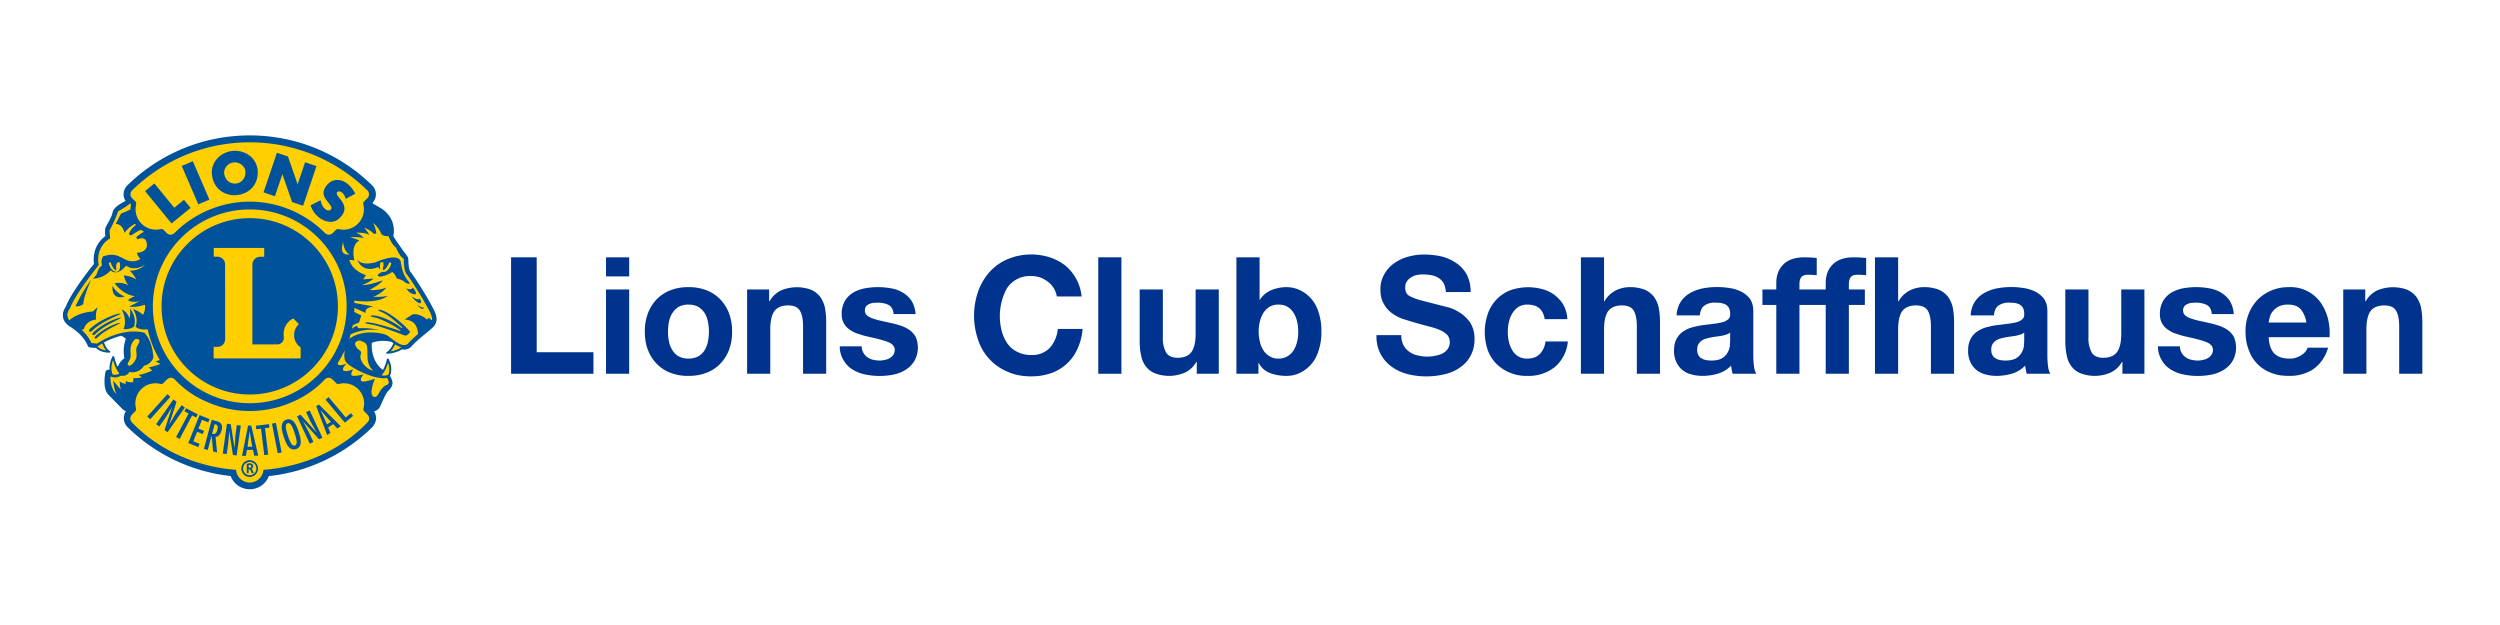
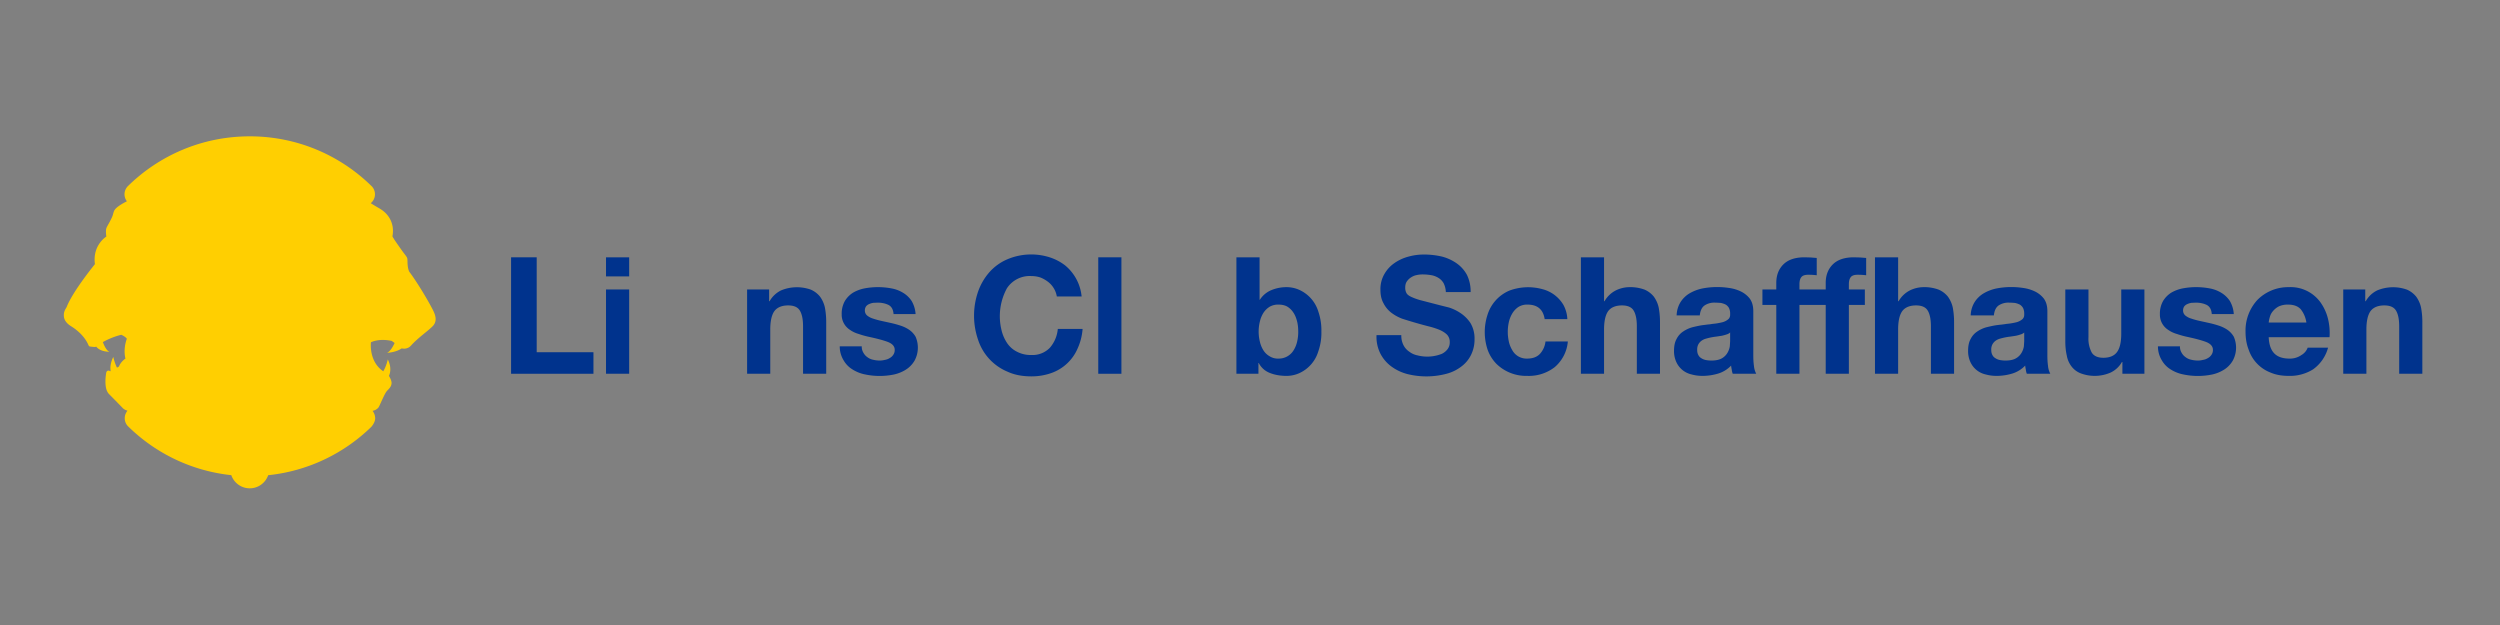
<svg xmlns="http://www.w3.org/2000/svg" width="2363" height="591" xml:space="preserve" style="fill-rule:evenodd;clip-rule:evenodd;stroke-linejoin:round;stroke-miterlimit:2">
  <rect width="100%" height="100%" fill="#808080" stroke="none" />
-   <path style="fill:#fff" d="M29.961 26.214h1129.8v356.047H29.961z" transform="matrix(2.153 0 0 1.857 -99.91 -83.31)" />
  <path d="M.069-.714V0h.505v-.132H.226v-.582H.069Z" style="fill:#00338d;fill-rule:nonzero" transform="translate(472.438 353.278) scale(154.167)" />
  <path d="M.2-.597v-.117H.058v.117H.2Zm-.142.08V0H.2v-.517H.058Z" style="fill:#00338d;fill-rule:nonzero" transform="translate(563.858 353.278) scale(154.167)" />
-   <path d="M.18-.258c0-.021.002-.041.006-.061a.147.147 0 0 1 .021-.053.115.115 0 0 1 .038-.038.121.121 0 0 1 .06-.014c.024 0 .044.005.061.014.016.01.029.023.039.038a.167.167 0 0 1 .02.053.308.308 0 0 1 0 .121.167.167 0 0 1-.02.053.11.11 0 0 1-.039.038.128.128 0 0 1-.061.014.121.121 0 0 1-.06-.014.1.1 0 0 1-.038-.038.147.147 0 0 1-.021-.053.29.29 0 0 1-.006-.06Zm-.142 0c0 .041.006.079.019.112a.247.247 0 0 0 .054.085.232.232 0 0 0 .084.055.295.295 0 0 0 .11.019.3.3 0 0 0 .111-.019A.232.232 0 0 0 .5-.061a.247.247 0 0 0 .054-.085.306.306 0 0 0 .019-.112.315.315 0 0 0-.019-.113A.262.262 0 0 0 .5-.457a.245.245 0 0 0-.084-.055.3.3 0 0 0-.111-.019.295.295 0 0 0-.11.019.245.245 0 0 0-.084.055.262.262 0 0 0-.054.086.315.315 0 0 0-.019.113Z" style="fill:#00338d;fill-rule:nonzero" transform="translate(603.633 353.278) scale(154.167)" />
  <path d="M.054-.517V0h.142v-.271c0-.053.009-.091.026-.114.017-.022.045-.034.084-.034.034 0 .058.01.071.031.013.021.02.053.02.096V0h.142v-.318a.48.48 0 0 0-.008-.088.178.178 0 0 0-.03-.067.148.148 0 0 0-.057-.043.254.254 0 0 0-.182.005.164.164 0 0 0-.07.066H.189v-.072H.054Z" style="fill:#00338d;fill-rule:nonzero" transform="translate(697.834 353.278) scale(154.167)" />
  <path d="M.164-.168H.029a.162.162 0 0 0 .024.086.155.155 0 0 0 .055.056.224.224 0 0 0 .076.03.43.43 0 0 0 .175.001.227.227 0 0 0 .075-.03.161.161 0 0 0 .054-.056.167.167 0 0 0 .006-.146.132.132 0 0 0-.037-.041.21.21 0 0 0-.052-.026.61.61 0 0 0-.061-.017L.285-.324a.46.46 0 0 1-.051-.014.107.107 0 0 1-.037-.019.04.04 0 0 1-.014-.031c0-.011.003-.019.008-.026a.048.048 0 0 1 .02-.014.091.091 0 0 1 .025-.007l.026-.001c.025 0 .047.005.066.014.019.01.029.029.031.056h.135a.184.184 0 0 0-.024-.08.165.165 0 0 0-.052-.05.204.204 0 0 0-.07-.027.447.447 0 0 0-.164-.001.228.228 0 0 0-.072.026.155.155 0 0 0-.051.051.156.156 0 0 0-.02.082.11.11 0 0 0 .051.096.173.173 0 0 0 .053.025.525.525 0 0 0 .06.017c.051.011.09.021.119.032.028.011.042.027.042.048a.05.05 0 0 1-.009.031.06.06 0 0 1-.022.02.077.077 0 0 1-.03.011.122.122 0 0 1-.032.004.175.175 0 0 1-.04-.005.086.086 0 0 1-.035-.016.078.078 0 0 1-.024-.027.069.069 0 0 1-.01-.039Z" style="fill:#00338d;fill-rule:nonzero" transform="translate(789.254 353.278) scale(154.167)" />
  <path d="M.545-.474h.152a.282.282 0 0 0-.102-.191.312.312 0 0 0-.094-.049.375.375 0 0 0-.259.012.31.31 0 0 0-.111.08.361.361 0 0 0-.069.119.452.452 0 0 0 0 .294.318.318 0 0 0 .18.196c.043.02.092.029.147.029a.361.361 0 0 0 .121-.02.274.274 0 0 0 .162-.15.353.353 0 0 0 .031-.121H.551a.202.202 0 0 1-.049.116.148.148 0 0 1-.113.044.181.181 0 0 1-.09-.021.156.156 0 0 1-.06-.054.242.242 0 0 1-.033-.077.358.358 0 0 1 .033-.257.167.167 0 0 1 .15-.075c.019 0 .038.003.056.009a.198.198 0 0 1 .047.027.143.143 0 0 1 .053.089Z" style="fill:#00338d;fill-rule:nonzero" transform="translate(914.894 353.278) scale(154.167)" />
  <path style="fill:#00338d;fill-rule:nonzero" d="M.058-.714H.2V0H.058z" transform="translate(1029.134 353.278) scale(154.167)" />
-   <path d="M.539 0v-.517H.397v.271c0 .053-.009.09-.026.113-.017.023-.045.035-.084.035-.034 0-.058-.011-.071-.032a.182.182 0 0 1-.02-.095v-.292H.054v.318c0 .032.003.061.009.087a.152.152 0 0 0 .029.067.129.129 0 0 0 .058.043.244.244 0 0 0 .181-.005.156.156 0 0 0 .07-.065h.003V0h.135Z" style="fill:#00338d;fill-rule:nonzero" transform="translate(1068.904 353.278) scale(154.167)" />
  <path d="M.433-.258a.256.256 0 0 1-.007.062.169.169 0 0 1-.022.053.106.106 0 0 1-.092.05.095.095 0 0 1-.054-.014.109.109 0 0 1-.038-.036.169.169 0 0 1-.022-.053.259.259 0 0 1 0-.125.169.169 0 0 1 .022-.053.122.122 0 0 1 .038-.037.103.103 0 0 1 .054-.013c.021 0 .04.004.055.013a.119.119 0 0 1 .037.037c.01.015.017.033.022.053.005.02.007.041.007.063ZM.054-.714V0h.135v-.066h.002a.127.127 0 0 0 .068.061c.03.012.064.018.102.018a.19.19 0 0 0 .077-.016.214.214 0 0 0 .118-.134.344.344 0 0 0 .019-.122.353.353 0 0 0-.019-.123.214.214 0 0 0-.118-.133.19.19 0 0 0-.077-.016.24.24 0 0 0-.092.018.152.152 0 0 0-.071.059H.196v-.26H.054Z" style="fill:#00338d;fill-rule:nonzero" transform="translate(1160.334 353.278) scale(154.167)" />
  <path d="M.176-.237H.024a.228.228 0 0 0 .024.114.226.226 0 0 0 .068.079.286.286 0 0 0 .098.046.48.48 0 0 0 .243-.003.256.256 0 0 0 .093-.048.195.195 0 0 0 .056-.072.212.212 0 0 0 .019-.091A.186.186 0 0 0 .6-.311a.221.221 0 0 0-.061-.061.282.282 0 0 0-.07-.034L.413-.42.305-.448A.37.37 0 0 1 .24-.47C.224-.477.213-.485.208-.494A.068.068 0 0 1 .2-.528c0-.015.003-.028.01-.038a.089.089 0 0 1 .026-.025.094.094 0 0 1 .034-.014.164.164 0 0 1 .038-.004.31.31 0 0 1 .054.005c.016.003.03.009.043.017a.09.09 0 0 1 .031.033.133.133 0 0 1 .013.053h.152a.23.23 0 0 0-.023-.106.208.208 0 0 0-.064-.071.28.28 0 0 0-.091-.041.483.483 0 0 0-.108-.012.352.352 0 0 0-.096.013.272.272 0 0 0-.086.04.206.206 0 0 0-.061.067.185.185 0 0 0-.024.096c0 .033.006.06.019.083a.17.17 0 0 0 .048.058c.02.015.043.028.068.037a2.944 2.944 0 0 0 .155.045.498.498 0 0 1 .068.021c.02.008.036.018.049.03a.064.064 0 0 1 .018.047.068.068 0 0 1-.014.044.097.097 0 0 1-.035.028.242.242 0 0 1-.15.009.121.121 0 0 1-.05-.023.105.105 0 0 1-.035-.04.128.128 0 0 1-.013-.061Z" style="fill:#00338d;fill-rule:nonzero" transform="translate(1297.384 353.278) scale(154.167)" />
  <path d="M.406-.335h.139a.2.2 0 0 0-.024-.087.21.21 0 0 0-.13-.097.33.33 0 0 0-.201.009.238.238 0 0 0-.134.147.342.342 0 0 0 .001.218.24.24 0 0 0 .053.084.26.26 0 0 0 .189.074.258.258 0 0 0 .169-.054.232.232 0 0 0 .08-.157H.411a.134.134 0 0 1-.034.076c-.019.02-.045.029-.079.029a.1.1 0 0 1-.092-.054.17.17 0 0 1-.02-.052.276.276 0 0 1 0-.116.178.178 0 0 1 .021-.054.128.128 0 0 1 .037-.04.1.1 0 0 1 .057-.015c.061 0 .096.03.105.089Z" style="fill:#00338d;fill-rule:nonzero" transform="translate(1397.434 353.278) scale(154.167)" />
  <path d="M.054-.714V0h.142v-.271c0-.053.009-.091.026-.114.017-.022.045-.034.084-.034.034 0 .058.01.071.031.013.021.02.053.02.096V0h.142v-.318a.48.48 0 0 0-.008-.088.178.178 0 0 0-.03-.067.148.148 0 0 0-.057-.043.254.254 0 0 0-.094-.015.194.194 0 0 0-.082.02.168.168 0 0 0-.069.066H.196v-.269H.054Z" style="fill:#00338d;fill-rule:nonzero" transform="translate(1485.934 353.278) scale(154.167)" />
  <path d="M.048-.358a.163.163 0 0 1 .025-.083.167.167 0 0 1 .056-.053.262.262 0 0 1 .077-.029.48.48 0 0 1 .164-.003.24.24 0 0 1 .073.022c.022.011.04.026.054.044.014.02.021.045.021.076v.269c0 .023.001.046.004.067A.125.125 0 0 0 .536 0H.392a.102.102 0 0 1-.006-.025.187.187 0 0 1-.004-.025.185.185 0 0 1-.08.049.334.334 0 0 1-.094.014.25.25 0 0 1-.069-.009.135.135 0 0 1-.093-.076.16.16 0 0 1-.014-.069c0-.029.005-.054.016-.073a.117.117 0 0 1 .04-.045.192.192 0 0 1 .056-.026c.021-.005.042-.01.063-.013L.27-.306a.371.371 0 0 0 .055-.009.09.09 0 0 0 .038-.018C.372-.34.377-.351.376-.366a.079.079 0 0 0-.007-.037.058.058 0 0 0-.02-.021.124.124 0 0 0-.029-.01.39.39 0 0 0-.036-.002.108.108 0 0 0-.066.018c-.016.012-.025.032-.028.06H.048Zm.328.105a.052.052 0 0 1-.022.012.245.245 0 0 1-.029.008l-.033.005a.398.398 0 0 0-.065.013.085.085 0 0 0-.027.013.067.067 0 0 0-.019.022.067.067 0 0 0-.007.033c0 .013.002.023.007.032a.046.046 0 0 0 .019.02.078.078 0 0 0 .028.011.184.184 0 0 0 .033.003c.028 0 .05-.005.065-.014A.092.092 0 0 0 .36-.129a.114.114 0 0 0 .014-.039L.376-.2v-.053Z" style="fill:#00338d;fill-rule:nonzero" transform="translate(1577.354 353.278) scale(154.167)" />
  <path d="M.388-.422H.227V0H.085v-.422H0v-.095h.085v-.04c0-.046.014-.084.043-.113.029-.029.072-.044.13-.044l.038.001.037.003v.106a.453.453 0 0 0-.052-.003c-.019 0-.033.004-.041.013-.009.01-.013.025-.013.046v.031h.161v-.04c0-.046.014-.084.043-.113.029-.029.072-.044.13-.044l.038.001.037.003v.106a.453.453 0 0 0-.052-.003c-.019 0-.033.004-.041.013-.009.01-.013.025-.013.046v.031h.098v.095H.53V0H.388v-.422Z" style="fill:#00338d;fill-rule:nonzero" transform="translate(1665.844 353.278) scale(154.167)" />
  <path d="M.054-.714V0h.142v-.271c0-.053.009-.091.026-.114.017-.022.045-.034.084-.034.034 0 .058.01.071.031.013.021.02.053.02.096V0h.142v-.318a.48.48 0 0 0-.008-.088.178.178 0 0 0-.03-.067.148.148 0 0 0-.057-.043.254.254 0 0 0-.094-.015.194.194 0 0 0-.082.02.168.168 0 0 0-.069.066H.196v-.269H.054Z" style="fill:#00338d;fill-rule:nonzero" transform="translate(1763.894 353.278) scale(154.167)" />
  <path d="M.048-.358a.163.163 0 0 1 .025-.083.167.167 0 0 1 .056-.053.262.262 0 0 1 .077-.029.48.48 0 0 1 .164-.003.24.24 0 0 1 .073.022c.022.011.04.026.054.044.014.02.021.045.021.076v.269c0 .023.001.046.004.067A.125.125 0 0 0 .536 0H.392a.102.102 0 0 1-.006-.025.187.187 0 0 1-.004-.025.185.185 0 0 1-.08.049.334.334 0 0 1-.094.014.25.25 0 0 1-.069-.009.135.135 0 0 1-.093-.076.16.16 0 0 1-.014-.069c0-.029.005-.054.016-.073a.117.117 0 0 1 .04-.045.192.192 0 0 1 .056-.026c.021-.005.042-.01.063-.013L.27-.306a.371.371 0 0 0 .055-.009.09.09 0 0 0 .038-.018C.372-.34.377-.351.376-.366a.079.079 0 0 0-.007-.037.058.058 0 0 0-.02-.021.124.124 0 0 0-.029-.01.39.39 0 0 0-.036-.002.108.108 0 0 0-.066.018c-.016.012-.025.032-.028.06H.048Zm.328.105a.052.052 0 0 1-.022.012.245.245 0 0 1-.029.008l-.033.005a.398.398 0 0 0-.065.013.085.085 0 0 0-.027.013.067.067 0 0 0-.019.022.067.067 0 0 0-.007.033c0 .013.002.023.007.032a.046.046 0 0 0 .019.02.078.078 0 0 0 .028.011.184.184 0 0 0 .033.003c.028 0 .05-.005.065-.014A.092.092 0 0 0 .36-.129a.114.114 0 0 0 .014-.039L.376-.2v-.053Z" style="fill:#00338d;fill-rule:nonzero" transform="translate(1855.314 353.278) scale(154.167)" />
  <path d="M.539 0v-.517H.397v.271c0 .053-.009.09-.026.113-.017.023-.045.035-.084.035-.034 0-.058-.011-.071-.032a.182.182 0 0 1-.02-.095v-.292H.054v.318c0 .032.003.061.009.087a.152.152 0 0 0 .029.067.129.129 0 0 0 .058.043.244.244 0 0 0 .181-.005.156.156 0 0 0 .07-.065h.003V0h.135Z" style="fill:#00338d;fill-rule:nonzero" transform="translate(1943.804 353.278) scale(154.167)" />
  <path d="M.164-.168H.029a.162.162 0 0 0 .024.086.155.155 0 0 0 .055.056.224.224 0 0 0 .076.03.43.43 0 0 0 .175.001.227.227 0 0 0 .075-.03.161.161 0 0 0 .054-.056.167.167 0 0 0 .006-.146.132.132 0 0 0-.037-.041.21.21 0 0 0-.052-.026.61.61 0 0 0-.061-.017L.285-.324a.46.46 0 0 1-.051-.014.107.107 0 0 1-.037-.019.04.04 0 0 1-.014-.031c0-.011.003-.019.008-.026a.048.048 0 0 1 .02-.014.091.091 0 0 1 .025-.007l.026-.001c.025 0 .047.005.066.014.019.01.029.029.031.056h.135a.184.184 0 0 0-.024-.08.165.165 0 0 0-.052-.05.204.204 0 0 0-.07-.027.447.447 0 0 0-.164-.001.228.228 0 0 0-.072.026.155.155 0 0 0-.051.051.156.156 0 0 0-.02.082.11.11 0 0 0 .051.096.173.173 0 0 0 .053.025.525.525 0 0 0 .06.017c.051.011.09.021.119.032.028.011.042.027.042.048a.05.05 0 0 1-.009.031.06.06 0 0 1-.022.02.077.077 0 0 1-.03.011.122.122 0 0 1-.032.004.175.175 0 0 1-.04-.005.086.086 0 0 1-.035-.016.078.078 0 0 1-.024-.027.069.069 0 0 1-.01-.039Z" style="fill:#00338d;fill-rule:nonzero" transform="translate(2035.224 353.278) scale(154.167)" />
  <path d="M.402-.314H.171a.172.172 0 0 1 .007-.034.09.09 0 0 1 .019-.036.118.118 0 0 1 .036-.029.13.13 0 0 1 .056-.011c.035 0 .06.009.078.028a.168.168 0 0 1 .035.082Zm-.231.09h.373a.366.366 0 0 0-.01-.115.293.293 0 0 0-.045-.098.226.226 0 0 0-.196-.094.265.265 0 0 0-.191.078.277.277 0 0 0-.073.195c0 .04.006.077.019.11a.228.228 0 0 0 .135.141c.033.014.069.02.11.02a.267.267 0 0 0 .15-.04.24.24 0 0 0 .092-.133H.41a.087.087 0 0 1-.038.045.122.122 0 0 1-.074.022c-.04 0-.071-.01-.092-.031-.021-.021-.033-.054-.035-.1Z" style="fill:#00338d;fill-rule:nonzero" transform="translate(2118.014 353.278) scale(154.167)" />
  <path d="M.054-.517V0h.142v-.271c0-.053.009-.091.026-.114.017-.022.045-.034.084-.034.034 0 .058.01.071.031.013.021.02.053.02.096V0h.142v-.318a.48.48 0 0 0-.008-.088.178.178 0 0 0-.03-.067.148.148 0 0 0-.057-.043.254.254 0 0 0-.182.005.164.164 0 0 0-.07.066H.189v-.072H.054Z" style="fill:#00338d;fill-rule:nonzero" transform="translate(2206.504 353.278) scale(154.167)" />
  <path d="M399.457 197.628c-.038-3.205-1.238-6.362-2.963-9.799l-.459-.888-.004.002-.01.001.012-.006-.46-.889c-8.996-16.966-20.755-34.631-24.131-38.774l-.046-.057-.038-.061c-.727-1.246-1.493-3.668-1.788-6.45-.356-2.968-.243-5.95-.409-7.561-.2-1.379-.913-2.317-1.942-3.776-1.008-1.37-2.289-2.954-3.597-4.788a787.35 787.35 0 0 1-5.518-7.833 288.668 288.668 0 0 1-2.031-2.958c-.546-.817-.826-1.221-.944-1.444-.733-1.295-1.444-2.212-1.75-2.906-.042-.095-.086-.188-.126-.282l-.127-.291.063-.309c.232-1.142.521-3.04.523-5.414 0-.063-.002-.076-.002-.16l-.002-.173c-.019-6.612-2.661-17.024-14.726-23.901a249.792 249.792 0 0 1-7.967-4.765l-1.077-.677.908-.888c2.233-2.18 3.576-5.337 3.582-8.539l-.002-.122.002-.034v-.015a12.321 12.321 0 0 0-3.736-8.841l-.439-.402C296.851 22.01 250.918 1.806 200.334 1.806l.04-.002c-.078.004-.08.002-.135.004l-.057-.002h-.044c-50.597 0-96.524 20.204-130.112 52.992l-.105.091c-2.429 2.347-3.884 5.512-3.888 8.955v.091l-.001.186a12.243 12.243 0 0 0 1.924 6.369l.586.921-.97.502c-1.488.773-3.426 1.817-5.322 3-3.135 2.003-6.142 4.168-7.354 6.798-1.015 2.33-.945 3.397-1.788 5.577-.759 1.998-2.121 4.623-3.393 6.955-1.279 2.355-2.439 4.354-2.893 5.352-.565 1.292-.676 2.772-.687 4.351 0 1.746.19 3.487.346 4.613l.082.593-.487.354c-3.823 2.785-12.067 10.41-12.096 24.349 0 1.438.088 2.937.278 4.495l.053.417-.264.328c-4.499 5.616-23.952 30.176-29.915 45.381-.343.906-1.069 1.738-1.779 3.185-.7 1.406-1.343 3.231-1.352 5.57v.133c-.002.084-.002.171-.002.262.015 2.9.945 5.912 4.255 9.013l1.189 1.056.222.168c.187.123.258.199.543.4.309.223.789.554 1.546 1.018 4.491 2.752 13.941 9.536 18.54 19.982l.015.032.012.036c.034.095.087.238.138.355.239.453.204.538.682.994.397.262.166.126.486.245.403.109.742.145 1.334.225 1.525.187 3.685.354 4.191.394l.264-.003c.217-.034.409-.089.603-.163l.639-.242.458.507c.171.193.307.35.453.494 2.178 2.153 6.121 4.349 13.079 4.516h.025c.03 0 .059-.027.059-.051l.002-.01c0-.026-.027-.059-.044-.059l-1.115-.617c-1.22-.938-3.247-3.235-5.445-8.824l-.322-.826.78-.418c4.514-2.438 11.057-5.438 18.652-7.317l.349-.087.325.158c2.096 1.026 4.057 2.185 5.265 3.615l.38.455-.215.552c.002.004-.542 1.371-1.099 3.703-.556 2.332-1.113 5.591-1.113 9.266 0 2.257.208 4.669.755 7.123l.143.647-.542.386c0 .002-.257.181-.704.552a22.07 22.07 0 0 0-1.748 1.613c-1.358 1.385-2.925 3.362-3.804 5.636l-.128.333-.312.178-.901.506-.952.535-.45-.995a45.614 45.614 0 0 1-1.081-2.581 57.514 57.514 0 0 1-2.257-7.354l-.01-.007-.086-.421c-.003-.023-.027-.045-.067-.05a.055.055 0 0 0-.048.035c-2.279 4.611-3.012 8.643-3.015 11.906v.013c.003.607.032 1.185.078 1.75l.133 1.605-1.497-.592a2.111 2.111 0 0 0-.782-.159h-.021a2.467 2.467 0 0 0-.487.053c-.769.126-1.32.757-1.541 1.164-.27.491-.31.75-.342.864l-.007.04-.001.009-.002.013-.002.015-.009.04-.027.149c-.023.133-.057.324-.097.575-.08.498-.19 1.22-.298 2.101a55.638 55.638 0 0 0-.434 6.707c.061 4.626.521 9.937 3.911 13.485 5.219 5.212 14.357 14.633 14.945 15.237l.011.009.08.081c.143.126 1.326 1.236 3.403 2.003l1.212.443-.732 1.064a12.247 12.247 0 0 0-2.15 6.889l-.002.055h-.032l.034.059c0 3.441 1.429 6.62 3.738 8.845l.436.402c28.817 28.138 66.979 47.032 109.401 51.686l.607.065.217.575c2.992 7.899 10.623 13.52 19.569 13.518 8.927.002 16.543-5.594 19.547-13.467l.22-.573.607-.066c42.62-4.565 80.963-23.507 109.993-51.843l.08-.084c.036-.038.991-1.128 1.973-2.771.983-1.672 1.994-3.822 2.009-6.163 0-.069-.002-.065-.002-.111-.053-2.436-.748-4.804-2.028-6.79l-.721-1.121 1.277-.378c2.383-.708 3.96-1.999 4.871-3.124.299-.374.454-.673.75-1.228.93-1.794 2.377-5.155 3.926-8.476 1.546-3.321 3.191-6.568 4.293-7.872 1.319-1.696 5.095-4.34 5.192-8.768 0-.164-.006-.304-.011-.404-.129-1.759-.812-3.429-1.47-4.806a27.466 27.466 0 0 0-.885-1.675l-.188-.318-.255-.438.198-.463c.575-1.352 1.276-3.602 1.278-6.613l-.002-.019c0-2.864-.648-6.395-2.64-10.433-.005-.016-.031-.032-.047-.035l-.016.002c-.018 0-.043.02-.049.046l-.001.007-.009.033c-.004.027-.013.065-.023.112-.021.097-.051.236-.093.411-.084.354-.209.858-.375 1.48a51.964 51.964 0 0 1-1.561 4.797 36.858 36.858 0 0 1-2.21 4.784l-.55.987-.911-.664c-11.195-8.18-12.437-21.456-12.444-27.139.003-1.722.12-2.766.123-2.798l.067-.594.555-.222c4.05-1.619 8.225-2.216 12.183-2.216 3.318 0 6.485.418 9.321 1.01l.215.045.18.135c.476.356.959.714 1.439 1.062.247.178.498.351.751.526l.695.478-.355.768c-1.46 3.125-2.881 5.283-4.093 6.745-1.008 1.216-1.866 1.956-2.47 2.39-.302.222-.55.366-.71.454-.082.041-.147.074-.181.088l-.086.04a.063.063 0 0 0-.018.042h-.074l.077.015c.004.023.035.049.063.049 0-.002 0-.002.004-.002 7.167-.606 11.949-2.492 15.139-4.586l.361-.236.421.101c.43.103.839.17 1.261.186.302.025.593.04.879.042.07 0 .058-.002.131-.002l.013-.003c2.588 0 5.264-1.088 7.285-3.382 7.358-8.265 18.717-15.939 23.45-21.009 1.688-1.807 2.629-3.994 2.829-6.247h-.04l.082-1.066Z" style="fill:#ffcf01;fill-rule:nonzero" transform="translate(59.449 127.277) scale(.882)" />
-   <path d="m142.8 303.102 1.751-3.292-12.524-6.658-1.751 3.29 4.466 2.374-13.419 25.237 3.784 2.011 13.417-25.235 4.276 2.273Zm7.072 17.78 1.396-3.456-5.999-2.423 3.804-9.418 6.715 2.714 1.397-3.456-10.688-4.319-12.103 29.956 10.686 4.32 1.398-3.457-6.715-2.714 4.11-10.171 5.999 2.424Zm15.526-4.157c-.841 3.146-2.452 4.844-5.499 3.805l2.761-10.307.662.178c3.169.761 2.875 3.345 2.076 6.324Zm-.966-9.797-4.968-1.33-8.361 31.208 4.137 1.108 4.094-15.273.081.022 1.538 16.782 4.304 1.153-1.683-16.732c3.603.3 5.668-3.936 6.456-6.876 2.096-7.823-2.578-9.253-5.598-10.062Zm20.395 15.711-.783 12.958-.098.072-4.05-25.364-4.074-.573-4.497 31.995 4.243.596 1.653-11.754.872-10.824.037-2.115.097-.074 4.003 25.705 3.947.553 4.496-31.994-4.242-.596-1.604 11.415ZM71.433 197.204c-2.511-7.896-8.422-9.92-8.422-9.92 6.592 12.582 1.865 21.09 1.865 21.09s7.007.828 11.355-2.793c3.443-10.504-4.461-19.379-4.461-19.379 1.039 4.808-.337 11.002-.337 11.002Zm55.771 92.74-6.611 9.443-6.579 11.19-.121.02 7.906-24.438-3.37-2.359-18.531 26.465 3.509 2.459 6.808-9.723 5.692-9.249.994-1.868.119-.021-8.102 24.718 3.265 2.287 18.531-26.466-3.51-2.458Zm-15.183-11.85-21.618 24.009 3.182 2.869 21.62-24.011-3.184-2.867Zm225.894-89.969c-.139.709 3.724 1.577 8.639 4.606 4.763 2.936 10.478 7.954 16.881 13.514.569.396-.081 1.28-.251 1.148-16.941-13.143-33.578-15.1-33.389-12.921.076.88 3.846.903 8.569 2.658 6.89 2.56 16.294 7.411 23.245 12.442.486.306-.065.814-.355.749-19.588-6.91-37.334-10.886-37.106-8.492.096 1.004 5.649 1.121 12.472 3.035 9.443 2.65 21.818 7.387 29.997 10.484.241-.074 1.362.309 3.739-1.729 1.903-1.766 1.631-2.681 1.631-2.681-18.433-20.027-33.617-25.144-34.072-22.813ZM199.887 356.841h-.827v-2.784a4.824 4.824 0 0 1 1.051-.116c1.385.036 1.794.54 1.827 1.423-.03 1.097-.575 1.433-2.051 1.477Zm2.299 1.161c1.002-.408 1.745-1.289 1.732-2.678-.004-1.876-1.437-3.153-3.816-3.157-.971 0-1.971.182-2.867.602l-.161.076v9.956h1.986v-4.229l.549.002c.654.017.935.239 1.236.84l1.62 3.387h2.197l-1.872-3.855a4.227 4.227 0 0 0-.604-.944Zm21.878-48.319 6.165 31.716 4.206-.818-6.164-31.714-4.207.816Zm52.238-14.348 7.76 8.96 3.262 3.45-4.311 2.799-6.783-15.162.072-.047Zm-4.809-4.337 11.703 30.924 3.522-2.288-2.424-5.936 5.39-3.5 4.437 4.63 3.629-2.357-23.418-23.317-2.839 1.844ZM53.102 162.073c-.826 16.938 13.289 11.293 13.289 11.293-8.967-2.988-13.289-11.293-13.289-11.293Zm195.499 171.052c-3.221 1.048-5.429-4.228-7.548-10.748-2.118-6.52-3.431-12.085-.211-13.132 3.219-1.047 5.428 4.228 7.548 10.749 2.118 6.52 3.43 12.086.211 13.131Zm-9.004-27.711c-7.906 2.568-4.664 12.824-2.863 18.366 1.8 5.542 5.206 15.745 13.113 13.177 7.904-2.569 4.663-12.823 2.861-18.367-1.801-5.542-5.205-15.744-13.111-13.176Zm-39.36 59.521a7.106 7.106 0 0 1-7.1-7.102 7.11 7.11 0 0 1 7.1-7.1 7.117 7.117 0 0 1 7.099 7.1 7.115 7.115 0 0 1-7.099 7.102Zm0-16.1a8.998 8.998 0 0 0-9.002 8.998c0 4.974 4.027 9 9.002 9a9 9 0 0 0 0-17.998Zm20.69-38.614-14.077 1.729.454 3.699 5.017-.616 3.485 28.368 4.253-.522-3.484-28.369 4.806-.59-.454-3.699Zm-17.941 24.203-5.14.09 2.284-16.454.086-.002 1.832 11.71.938 4.656Zm-4.55-22.591-6.464 32.426 4.199-.074 1.091-6.319 6.426-.111 1.309 6.276 4.327-.075-7.505-32.183-3.383.06Zm104.689-8.719-18.372-21.893-3.28 2.753 20.767 24.75 8.796-7.381-2.397-2.856-5.514 4.627ZM34.202 210.446s-2.819 2.275-2.646 3.296c.337 1.992 2.578.689 3.157.092 9.795-10.111 27.609-16.48 27.436-17.517-.173-1.037-15.426 3.384-27.947 14.129Zm220.557 29.358h-93.203v-12.375h4.156c4.562 0 8.18-3.766 8.18-8.329l-.082-80.046c0-4.571-3.7-8.266-8.27-8.266h-3.906v-9.375h54.092v9.445l-4.327.008c-4.566 0-8.304 3.781-8.304 8.348l-.039 85.554h27.011c3.678 0 7.034-3.558 6.698-7.289-.108-1.148-.225-2.824-.225-4.011 0-7.129 4.137-13.379 10.305-16.524l6.103 6.106a15.875 15.875 0 0 0-5.179 11.75c0 5.488 2.781 10.328 7.009 13.187l-.019 11.817Zm-54.52-150.332c-52.193 0-94.502 42.308-94.502 94.5 0 52.191 42.309 94.503 94.502 94.503 52.19 0 94.498-42.312 94.498-94.503 0-52.192-42.308-94.5-94.498-94.5Zm195.355 108.926-.003.027a7.751 7.751 0 0 1-.097.657l-3.421-2.79-1.832 1.832c-8.539-7.32-15.553-5.492-15.553-5.492l-8.541 5.492c11.553.71 14.197 8.873 14.391 15.564l-.032.028c-.842.714-1.686 1.442-2.529 2.185l-.27.239c-.781.693-1.558 1.396-2.324 2.109l-.213.197a94.091 94.091 0 0 0-2.263 2.194c-.16.161-.316.321-.474.482a69.348 69.348 0 0 0-2.157 2.285c-1.418 1.562-2.846 2.086-4.547 2.106-2.502.032-5.596-1.436-8.568-3.36a48.713 48.713 0 0 1-2.05-1.398c-3.612-2.563-6.592-5.296-8.875-6.258-2.481-.982-8.707-2.533-16.246-2.544-.472 0-.951.007-1.432.02-.229.007-.461.02-.692.029-.251.011-.5.018-.753.033-.31.017-.623.042-.936.065-.172.013-.343.023-.516.039-.366.031-.735.07-1.105.11-.118.014-.234.024-.352.038-.412.048-.826.104-1.242.165-.071.011-.144.02-.215.03-.453.069-.906.146-1.361.229l-.094.016c-4.935.913-9.953 2.742-14.398 6.051.508-1.558.987-3.133 1.427-4.722 6.182-3.043 16.298-6.187 30.268-4.639 0 0-8.645-2.738-21.738-1.949l-2.235-2.664s-2.12 1.062-4.791 3.169c.256-1.171.496-2.35.715-3.536 3.281-2.073 6.813-2.958 6.813-2.958l2.435-7.929c-.739-.063-3.543-1.437-7.539-3.585.074-1.412.116-2.832.138-4.257 5.544 2.429 10.148 4.485 11.977 5.4 0 0-1.826-5.793 8.541-7.015 0 0-9.582-1.625-20.562-3.79a115.63 115.63 0 0 0-.102-2.443c13.764 1.689 27.452 1.127 35.912-5.053 0 0-7.318 1.528-15.554.918 0 0 7.931-2.441 14.334-10.066 0 0-7.317 3.658-18.299 2.742 0 0 10.982-5.486 14.334-10.365 0 0-13.11 5.182-22.26 5.182 0 0 8.541-3.352 12.197-7.014l-11.192.929 3.013-4.572s-14.696-4.287-17.743-16.486l5.414.662s-4.488-16.417 5.197-21.141c-1.24-1.24-9.921-3.72-9.921-3.72s10.068-.651 14.644 1.181c0 0-.826-1.595-3.07-3.248-2.244-1.653-5.254-2.707-5.254-2.707s11.285-.611 14.641 2.745c0 0-3.356-6.098-6.096-8.234 0 0 6.711 2.136 10.672 6.708l2.746-.303s-.609-6.405-3.66-11.589c0 0 6.098 4.574 8.844 11.892 0 0 2.195 3.05 8.071 2.426l-.114.386.178.453c.017.038.873 2.22 2.295 4.751 1.359 2.37 3.128 5.066 5.476 6.638a37.06 37.06 0 0 0 2.138 4.809c1.397 2.579 3.355 5.538 6.15 7.277v.157c0 1.562.053 4.714.435 7.919.417 3.218 1.002 6.428 2.649 8.485 2.897 3.461 15.309 22.042 24.232 39.092 1.891 3.595 2.996 6.612 2.981 8.978a8.09 8.09 0 0 1-.037.706Zm-44.367 33.846c1.378-1.496 3.066-3.859 4.783-7.471 2.143 1.366 4.412 2.554 6.739 3.153-2.48 1.753-6.133 3.41-11.522 4.318Zm-18.662 20.667c-.213.202-7.871-1.785-12.168-9.66-4.289-7.862 2.149-8.936-2.855-12.514-5.008-3.584-5.898-8.295-1.785-9.66 2.14-.711 3.93-.361 7.512 1.787 3.566 2.149 2.855 5.725 3.214 16.098.352 10.377 6.296 13.747 6.082 13.949Zm11.224 8.139c1.281 0 2.51-.103 3.671-.323.354.659.87 1.732 1.414 3.203.838 3.472-.67 3.749-1.512 4.102-8.778 3.537-9.064 15.005-14.193 12.885-6.096-2.524 1.264-19.34 1.264-19.34s-11.901 4.43-14.422 2.535c-2.52-1.894 2.13-7.186 2.13-7.186s-10.346 2.599-12.444 1.13c-2.105-1.472 1.532-6.786 1.532-6.786s-7.068 3.366-10.224 1.686c-3.152-1.684 2.971-7.608 2.971-7.608s-6.748 2.815-8.85 1.131c-.495-.395-.621-1.054-.537-1.823a112.11 112.11 0 0 0 7.625-13.909l-.011.066c-.081.447-.157.896-.224 1.349-.228 1.525-.375 3.074-.38 4.567.01 2.799.47 5.501 2.19 7.47 2.519 2.784 8.926 6.806 16.583 10.37 7.645 3.524 16.377 6.462 23.417 6.481Zm4.657-16.752c.986 2.722 1.324 5.121 1.325 7.149 0 2.386-.472 4.264-.935 5.535-.054.147-.107.284-.159.413l-.97.303c-1.044.327-2.841.529-3.672.525-.831-.003-1.798-.182-2.564-.37 3.758-3.862 5.927-9.92 6.975-13.555Zm-21.223 63.064c-.235.297-.75.922-.932 1.169-29.561 30.609-69.902 47.495-111.373 50.668-.598 7.607-6.93 13.594-14.678 13.63-7.748-.036-14.081-6.023-14.679-13.63-41.472-3.173-81.813-20.059-111.374-50.668-.182-.247-.697-.872-.932-1.169-.78-.997-.989-2.027-.989-3.391 0-2.061 1.537-3.744 2.67-4.918 1.133-1.175 2.623-2.632 2.623-2.632s.587-.715.79-1.387a3.046 3.046 0 0 0 .016-1.629 21.27 21.27 0 0 1-.704-5.371c-.02-11.903 9.613-21.569 21.517-21.589a21.21 21.21 0 0 1 5.339.676c.321.082.676.147 1.614-.009 1.121-.186 1.423-.744 1.703-1.031.28-.287 1.829-2.01 3.217-3.264 1.388-1.254 2.71-2.299 4.642-2.299 2.159 0 3.703 1.219 5.13 2.824 10.098 10.501 22.217 18.434 35.365 23.818 13.524 5.779 28.413 8.983 44.05 8.983 15.606 0 30.465-3.19 43.966-8.948 13.183-5.384 25.331-13.329 35.452-23.853 1.426-1.605 2.971-2.824 5.129-2.824 1.934 0 2.984.831 4.643 2.299 1.659 1.468 2.805 2.798 3.217 3.264.411.466.59.797 1.703 1.031.722.152 1.293.091 1.615.009a21.19 21.19 0 0 1 5.338-.676c11.902.02 21.537 9.686 21.515 21.589a21.18 21.18 0 0 1-.703 5.371c-.072.273-.199.915.016 1.629.203.672.791 1.387.791 1.387s1.602 1.572 2.623 2.632c1.02 1.059 2.67 2.857 2.67 4.918 0 1.364-.209 2.394-.99 3.391ZM59.229 136.699s.147-.052.332-.122c.596.205 1.114.404 1.463.531.814 6.096-.318 9.041-2.91 9.774-2.756.783-7.594-2.34-8.961-9.571a37.203 37.203 0 0 1 1.955-.6c.897 2.783 2.878 7.243 5.609 8.783 0 0 .56-.317.509-1.022-.154-2.116-.751-6.629 2.003-7.773Zm17.557 83.061c.919-.972 3.228-1.114 4.203-.357 2.303 1.784.586 3.41-1.232 6.841-2.939 5.548.989 9.353-1.873 14.907-2.867 5.559-6.435 7.121-7.729 6.135-1.921-1.467.911-4.535 1.863-6.983 2.043-5.261-2.521-12.835 4.768-20.543Zm-9.075 44.04s-.601 1.199-.298 3.3c0 0-5.395-.902-6.596-3 0 0 .301 5.094 1.201 8.989 0 0-7.189-7.789-8.088-10.184 0 0 .598 9.887 3.594 15.277 0 0-7.024-5.134-6.471-19.171l.001.001c.797.424 1.603.724 2.396.913h.004c.371.088.738.151 1.1.194.06.006.119.013.179.018.351.034.697.056 1.033.053 3.047-.017 5.472-1.242 6.477-1.832.594.077 1.157.114 1.69.114 3.103.018 5.205-1.309 6.347-2.662a7.713 7.713 0 0 0 .995-1.473c1.137.201 2.213.294 3.229.294 4.551.008 7.804-1.892 9.819-3.774a14.566 14.566 0 0 0 2.593-3.186c8.011-1.883 9.983-8.47 10.018-8.653l.067-.237-.017-.246c-1.217-18.074-9.235-25.925-9.423-26.091l-.285-.275-.381-.085c-3.603-.816-7.185-1.165-10.685-1.165-.824.001-1.642.028-2.456.066l-.611.031c-.8.047-1.597.104-2.384.182l-.02.002a62.04 62.04 0 0 0-2.369.29l-.593.086c-.763.114-1.522.238-2.269.378l-.039.007a65.772 65.772 0 0 0-2.823.599 71.07 71.07 0 0 0-2.15.533l-.036.009c-.722.193-1.43.398-2.13.608-.176.053-.351.105-.526.16-.677.208-1.346.421-2.002.643l-.04.013c-.672.227-1.326.462-1.973.7l-.485.181c-.626.235-1.244.474-1.844.716l-.025.01c-.616.248-1.212.5-1.799.753l-.431.187c-.56.245-1.111.49-1.641.736l-.039.018c-.547.253-1.072.506-1.587.757l-.388.19c-.476.236-.941.469-1.387.699l-.076.039c-.463.24-.903.474-1.332.706l-.363.197a88.35 88.35 0 0 0-1.187.659 70.678 70.678 0 0 0-4.711 2.904l-5.874-.73c-.305-.65-.63-1.282-.963-1.904-.064-.121-.128-.242-.193-.36a42.116 42.116 0 0 0-1.016-1.751c-.063-.102-.127-.202-.191-.303a42.566 42.566 0 0 0-1.075-1.641c-.023-.032-.044-.066-.067-.099-.388-.559-.787-1.1-1.192-1.632-.07-.092-.14-.185-.212-.277a48.425 48.425 0 0 0-1.225-1.522l-.137-.161a50.546 50.546 0 0 0-2.657-2.899l-.174-.176a53.834 53.834 0 0 0-1.337-1.299l-.004-.003 2.288-.847c3.002-9.887 13.186-10.188 13.186-10.188-1.197-7.492 1.799-13.484 1.799-13.484l-5.391 4.797c-13.315 1.108-20.912 5.568-25.128 9.522v-.001c-.951-1.253-1.505-2.449-1.805-3.581-.023-.091-.047-.181-.068-.271a8.353 8.353 0 0 1-.15-.86c-.014-.108-.03-.216-.039-.324a9.277 9.277 0 0 1-.037-.738c-.002-1.898.625-3.597 1.271-4.816.323-.611.646-1.098.881-1.423.238-.327.365-.46.361-.463l.173-.196.091-.24c3.035-7.972 10.643-19.506 17.467-28.929 6.826-9.439 12.859-16.808 12.869-16.825l.403-.491-.1-.627a34.011 34.011 0 0 1-.442-5.377c.006-7.93 3.019-13.44 6.039-17.047a25.736 25.736 0 0 1 4.149-3.955 20.075 20.075 0 0 1 1.346-.938c.319-.2.465-.275.462-.278l.809-.435-.637-8.57c4.706-8.214 8.418-18.188 9.289-20.595a72.16 72.16 0 0 0 2.348-1.264c.245-.137.472-.273.71-.41.502-.289.997-.577 1.471-.864.257-.156.501-.309.75-.464a81.173 81.173 0 0 0 1.95-1.249c.401-.266.785-.525 1.159-.782l.581-.399c.395-.276.766-.539 1.127-.799.138-.099.282-.2.414-.296.917-.665 1.723-1.268 2.405-1.776l.838.843a27.33 27.33 0 0 0-.535 5.407l.001.063a86.643 86.643 0 0 1-10.161 4.441l-5.695 11.224s7.187-.599 9.285 9.59c0 0 4.413-6.201 11.421-9.812.307.443.628.875.961 1.298-3.076 2.187-6.239 5.431-7.585 10.012l2.695 1.199s4.742-3.792 10.273-6.011a27.312 27.312 0 0 0 3.286 2.058c-3.398 1.87-7.123 4.257-8.467 6.347l1.798 1.799s8.09-4.496 9.59 4.193c1.496 8.688-7.789 10.188-10.488 10.188 0 0 .301 3.295 3.598 6.59 0 0-7.194 5.693-17.379 0-10.188-5.692-13.684-5.028-22.367-2.93 0 0-3.188 4.512-1.287 9.852-1.954 1.914-2.999 1.715-5.131 7.558-.868 3.793-4.774 6.496-4.774 6.496s10.488.897 19.176-8.691c0 0 6.592 7.191 16.48-5.094 0 0 7.79 6.895 20.374-.898 0 0-5.991 6.592-16.477 6.291 0 0 5.092 4.795 6.887 9.588 0 0-3.893-3.594-13.18-4.494 0 0 1.197 6.892 5.393 11.087 0 0-5.393-4.496-15.282-2.695 0 0 8.692 12.582 21.875 13.781 0 0-5.095 1.797-7.492 4.493 0 0 5.094 3.298 12.881.599 0 0-8.088 4.494-11.682 5.994 0 0 5.392 1.796 17.073-1.796-.008.555-.021 1.107-.021 1.664 0 .471.012.941.018 1.411-.154 2.104-.65 4.988-2.091 7.71 0 0-5.395-4.797-10.787-5.993 0 0 6.293 8.688 2.699 18.579 0 0 2.244 3.479 11.092 3.095.697-.03 1.292-.035 1.822-.023a111.48 111.48 0 0 0 13.117 32.759c-1.951.685-3.706 1.156-4.76 1.317l5.393 2.996s-8.687 2.996-12.582 3.598c0 0 2.094 2.097 3.895 3.297 0 0-10.487 4.793-14.682 4.492 0 0 2.396 2.398 3.596 2.695 0 0-6.891 1.797-8.991.602L75.2 265.3s-5.992.601-7.489-1.5ZM53.73 241.605c1.035 3.679 3.179 9.94 6.844 14.449-.898.492-2.769 1.319-4.808 1.308a7.381 7.381 0 0 1-2.527-.456c-.569-1.462-1.191-3.719-1.191-6.656.002-2.439.426-5.34 1.682-8.645Zm-7.408-10.341c-4.641-.653-7.348-2.335-8.966-3.923-.156-.155-.135-.163-.271-.317l.592-.428c.004-.003 1.081-.781 3.082-1.987.435-.262.924-.55 1.441-.846 1.475 3.712 2.915 6.06 4.122 7.501Zm257.739-47.292c-.002 28.683-11.614 54.614-30.41 73.416-18.799 18.793-44.728 30.407-73.413 30.407-28.683 0-54.616-11.614-73.418-30.407-18.796-18.802-30.41-44.733-30.412-73.416.002-28.687 11.616-54.615 30.412-73.417 18.802-18.796 44.735-30.407 73.418-30.409 28.685.002 54.614 11.613 73.413 30.409 18.796 18.802 30.408 44.73 30.41 73.417Zm-3.749-68.915s.256 9.586 6.992 13.377c-2.508-.069-11.448 1.358-6.992-13.377ZM74.252 59.624l.295-.269c32.415-31.641 76.731-51.129 125.602-51.129h.172c48.871 0 93.186 19.488 125.598 51.129l.305.269a5.956 5.956 0 0 1 1.797 4.262 5.826 5.826 0 0 1-1.772 4.223l-3.353 3.328c-.665.672-1.01 1.594-1.01 2.609 0 .278.033.551.086.809l-.008-.012c.398 1.652.611 3.375.611 5.145 0 12.05-9.765 21.812-21.808 21.812-1.606 0-3.17-.176-4.678-.504l-.049-.008-.15-.039a3.582 3.582 0 0 0-3.491.992l-.054.031-2.985 3.02c-1.082 1.148-2.588 1.894-4.297 1.894-1.693 0-3.209-.718-4.32-1.91a114.173 114.173 0 0 0-41.459-26.49c-12.16-4.516-25.313-6.988-39.046-6.989-13.708.001-26.839 2.464-38.981 6.965a114.237 114.237 0 0 0-41.535 26.514c-1.104 1.192-2.616 1.91-4.323 1.91-1.699 0-3.209-.746-4.291-1.894l-2.982-3.02-.057-.06c-.66-.684-1.578-1.08-2.599-1.08-.313 0-.602.043-.891.117l-.152.039-.043.008a21.953 21.953 0 0 1-4.68.504c-12.043 0-21.813-9.762-21.813-21.812 0-1.77.215-3.493.617-5.145l-.007.012c.056-.258.085-.531.085-.809 0-1.015-.298-1.881-1.005-2.609l-3.362-3.328a5.845 5.845 0 0 1-1.771-4.223c0-1.668.693-3.18 1.804-4.262Zm326.205 138.057c-.03-3.773-1.537-7.357-3.529-11.205l-.003.002.001-.003-.015.002.015-.007c-9.098-17.313-21.181-35.492-24.707-39.825-.605-1.015-1.385-3.404-1.655-6.058-.348-2.873-.234-5.802-.413-7.585-.247-1.678-1.118-2.787-2.126-4.223-1.028-1.4-2.301-2.973-3.587-4.777a751.558 751.558 0 0 1-5.511-7.824c-1.579-2.268-2.84-4.144-2.929-4.328-.752-1.314-1.518-2.359-1.707-2.821l-.121-.27c.243-1.196.541-3.159.543-5.614 0-.08-.003-.133-.003-.16.047-6.847-2.702-17.812-15.23-24.942a247.748 247.748 0 0 1-7.934-4.745c2.432-2.379 3.874-5.78 3.883-9.31l-.002-.038.002-.064v-.015a13.323 13.323 0 0 0-4.061-9.577l-.415-.382C297.373 21.119 251.188.806 200.334.806h-.009l-.085.002h-.013l-.089-.002c-50.865 0-97.043 20.313-130.773 53.243l-.137.121c-2.611 2.518-4.191 5.945-4.195 9.672h-.001l.001.079-.001.039a13.232 13.232 0 0 0 2.08 7.067c-1.501.778-3.461 1.834-5.402 3.046-3.146 2.024-6.318 4.231-7.733 7.242-1.069 2.475-1.016 3.614-1.803 5.618-.723 1.904-2.074 4.518-3.337 6.833-1.275 2.349-2.424 4.324-2.93 5.431-.656 1.503-.759 3.13-.772 4.751.001 1.815.197 3.595.355 4.749-3.962 2.874-12.478 10.788-12.511 25.158 0 1.48.092 3.019.288 4.617-4.517 5.654-23.977 30.164-30.081 45.685-.375 1.111-3.171 4.021-3.184 9.074v.108c-.066 3.215.968 6.682 4.59 10.051l1.248 1.103.234.178c.141.077.603.51 2.159 1.465 4.403 2.687 13.703 9.403 18.146 19.529.039.109.102.281.195.488.176.333.293.736.945 1.314.493.362.632.341.799.411.512.143.921.185 1.522.265 1.718.211 4.284.401 4.301.403l.364-.006a3.96 3.96 0 0 0 .868-.226c.16.178.311.355.492.534 2.37 2.35 6.602 4.641 13.784 4.805h.024c.54 0 .998-.407 1.056-.947a1.064 1.064 0 0 0-.852-1.154l.001-.004c-.323-.115-2.902-1.372-5.815-8.82 4.461-2.409 10.933-5.376 18.417-7.225 2.038.988 3.916 2.136 4.933 3.355 0 0-3.897 9.891-1.502 20.676 0 0-4.704 3.334-6.61 8.256l-.9.506a45.144 45.144 0 0 1-1.059-2.527c-1.593-4.155-2.301-7.623-2.307-7.627a1.062 1.062 0 0 0-1.991-.256c-2.349 4.75-3.119 8.948-3.117 12.364 0 .64.033 1.247.08 1.831a3.099 3.099 0 0 0-1.17-.227c-.179 0-.407.013-.668.068-1.185.217-1.917 1.086-2.23 1.655-.338.597-.422 1.046-.454 1.172l-.013.067c0 .011-.883 4.559-.883 9.782.072 4.658.487 10.257 4.206 14.178 5.38 5.376 14.958 15.253 14.964 15.257l.118.114c.148.13 1.47 1.365 3.719 2.19a13.257 13.257 0 0 0-2.328 7.456v.115a13.327 13.327 0 0 0 4.063 9.58l.416.382c28.971 28.29 67.337 47.285 109.987 51.965 3.133 8.277 11.129 14.165 20.503 14.165 9.355 0 17.335-5.862 20.483-14.111 42.848-4.59 81.4-23.637 110.614-52.154l.105-.112c.053-.061 1.05-1.197 2.082-2.922 1.014-1.73 2.125-4.037 2.146-6.67 0-.074-.002-.121-.002-.133-.058-2.609-.801-5.157-2.187-7.308 2.588-.77 4.335-2.182 5.366-3.456.367-.456.565-.844.858-1.394.961-1.857 2.402-5.205 3.946-8.516 1.512-3.273 3.213-6.562 4.194-7.705 1.022-1.404 5.268-4.345 5.382-9.356 0-.19-.008-.35-.013-.477-.145-1.966-.892-3.748-1.566-5.166a27.726 27.726 0 0 0-1.112-2.068c.618-1.449 1.358-3.838 1.359-7.005.003-3.016-.679-6.716-2.746-10.895a1.06 1.06 0 0 0-1.989.255c0 .007-.625 3.046-2.016 6.687a35.849 35.849 0 0 1-2.148 4.651c-14.03-10.211-11.916-29.013-11.916-29.013 7.186-2.874 14.836-2.428 20.927-1.156.479.36.967.72 1.462 1.079.251.177.505.355.761.532-1.426 3.057-2.806 5.144-3.955 6.529-.958 1.155-1.753 1.836-2.287 2.221-.266.193-.468.31-.592.378-.063.033-.105.052-.126.062h-.002a1.064 1.064 0 0 0-.66 1.23 1.065 1.065 0 0 0 1.126.821c7.302-.616 12.258-2.551 15.603-4.746.476.114.948.193 1.41.21.323.027.641.044.963.046.079 0 .115-.002.132-.002 2.874.004 5.838-1.207 8.046-3.721 7.237-8.142 18.537-15.771 23.432-20.99 2.096-2.24 3.15-5.045 3.14-7.874v-.057h-.001l.001-.013Zm-21.438-15.663c7.728 8.368 7.822 3.012 7.822 3.012-1.819 1.27-7.822-3.012-7.822-3.012ZM116.453 95.173l20.392-16.698-7.097-8.664-10.397 8.513-21.308-26.02-9.991 8.183.373.455 28.028 34.231ZM265.55 76.297c1.97 5.339 5.32 10.014 10.058 13.294 3.288 2.276 7.278 3.847 11.405 3.85.51 0 1.024-.023 1.539-.074 4.844-.485 8.389-3.749 10.895-7.371 1.59-2.299 2.286-4.558 2.284-6.74-.003-3.614-1.865-6.921-4.362-10.023l-1.859-2.329c-.685-.892-1.356-1.779-1.759-2.741-.226-.526-.313-.977-.313-1.354.01-1.273.974-1.972 2.466-2.009.849-.002 1.822.279 2.706.891 2.22 1.539 3.505 3.805 4.236 6.427l.196.708 10.277-5.498-.244-.507c-2.043-4.226-5.596-8.468-9.472-11.158h-.002c-3.011-2.084-6.272-3.139-9.443-3.139-4.659-.005-9.102 2.295-12.207 6.788-1.826 2.632-2.627 4.958-2.627 7.144.013 3.812 2.38 6.946 5.33 10.542 1.194 1.419 3.193 3.823 3.151 5.596a2.216 2.216 0 0 1-.397 1.294c-.7.993-1.581 1.358-2.603 1.368-1.023.005-2.17-.419-3.153-1.101-3.066-2.12-4.481-5.56-5.381-9.162l-.181-.721-10.72 5.537.18.488Zm-82.332-46.535c.357-.035.711-.052 1.068-.052h.016c5.808 0 10.801 4.427 11.264 9.563l-.002.001c.04.438.06.871.06 1.296-.008 6.39-4.462 11.266-10.304 11.814-.357.033-.709.05-1.059.05-5.791-.006-10.81-4.43-11.43-11.045a8.834 8.834 0 0 1-.039-.83c-.012-5.177 4.483-10.255 10.426-10.797Zm.527 35.09h.036c.882 0 1.778-.041 2.686-.126 13.267-1.217 22.375-11.06 22.361-24.051a30.073 30.073 0 0 0-.126-2.677c-1.179-12.62-12.375-20.698-24.219-20.692-.803 0-1.608.038-2.414.112-12.04 1.116-22.474 10.574-22.482 23.038 0 .692.033 1.39.099 2.098 1.224 13.36 11.183 22.297 24.059 22.298Zm51.474-22.498 10.363 29.829 11.821 4 14.37-42.467-12.239-4.139-7.971 23.568-10.382-29.778-11.823-4-14.369 42.465 12.24 4.144 7.99-23.622Zm-90.092 32.381 11.863-5.112-17.74-41.171-11.863 5.112.233.54 17.507 40.631ZM36.341 214.656s-2.515 2.055-2.364 2.976c.296 1.793 2.295.614 2.812.075 8.747-9.128 24.629-14.904 24.476-15.838-.152-.934-13.747 3.081-24.924 12.787Zm-13.998-47.195c-1.558 2.589-2.895 4.797-4.237 7.292l.017-.004c-1.424 2.711-3.688 7.058-4.658 9.047 2.555.468 5.383-.028 8.373-2.192.337-8.433 8.422-25.966 8.422-25.966-2.308 2.871-5.77 8.335-7.925 11.824l.008-.001Zm238.279 129.883 4.871 10.446 6.402 11.293-.042.115-17.211-19.066-3.729 1.738 13.655 29.281 3.883-1.808-5.016-10.758-5.164-9.555-1.121-1.793.041-.114 17.357 19.376 3.611-1.685-13.653-29.282-3.884 1.812ZM61.849 191.794c-.205-1.109-17.192 3.424-31.054 14.721 0 0-3.122 2.388-2.918 3.48.399 2.124 2.888.762 3.528.132 10.825-10.652 30.649-17.229 30.444-18.333Zm310.095-32.405c-5.185-7.013-7.773-9.509-9.761-22.57-1.786-11.73-27.145 0-27.145 0-12.463 3.117-17.285-.135-19.094-2.525 0-.051-.536-.42-.234.246 6.889 15.178 21.942 7.342 21.942 7.342l2.766 2.762c-.652-1.603-.798-4.002-.35-7.362.579-.21 1.592-.617 2.726-.925.676.899.755 1.504.835 2.901.079 1.38-.739 3.22-.738 4.395.001 1.123.823 1.611.823 1.611 2.886-1.705 5.049-5.839 6.067-8.435.743.204 1.468.42 2.158.656-1.367 7.231-6.201 10.354-8.962 9.571a4.328 4.328 0 0 1-.388-.136c-8.806 4.016-3.584 5.149-3.584 5.149 7.318 0 13.939-4.965 13.939-4.965 2.438 1.219 4.973 7.1 4.973 7.1 2.742.303 7.316 2.744 7.316 2.744 4.575 4.27 6.711 2.441 6.711 2.441Zm2.858 4.333s-.092 3.542-6.948 1.089c0 0 3.344 5.141 7.969 6.133 4.971 1.065 1.703-4.312-1.021-7.222Zm7.429 11.914s-.724 2.914-8.752-2.368c0 0 4.858 6.254 8.422 7.237 3.559.982 1.612-3.805.33-4.869Z" style="fill:#00539b;fill-rule:nonzero" transform="translate(59.449 127.277) scale(.882)" />
</svg>